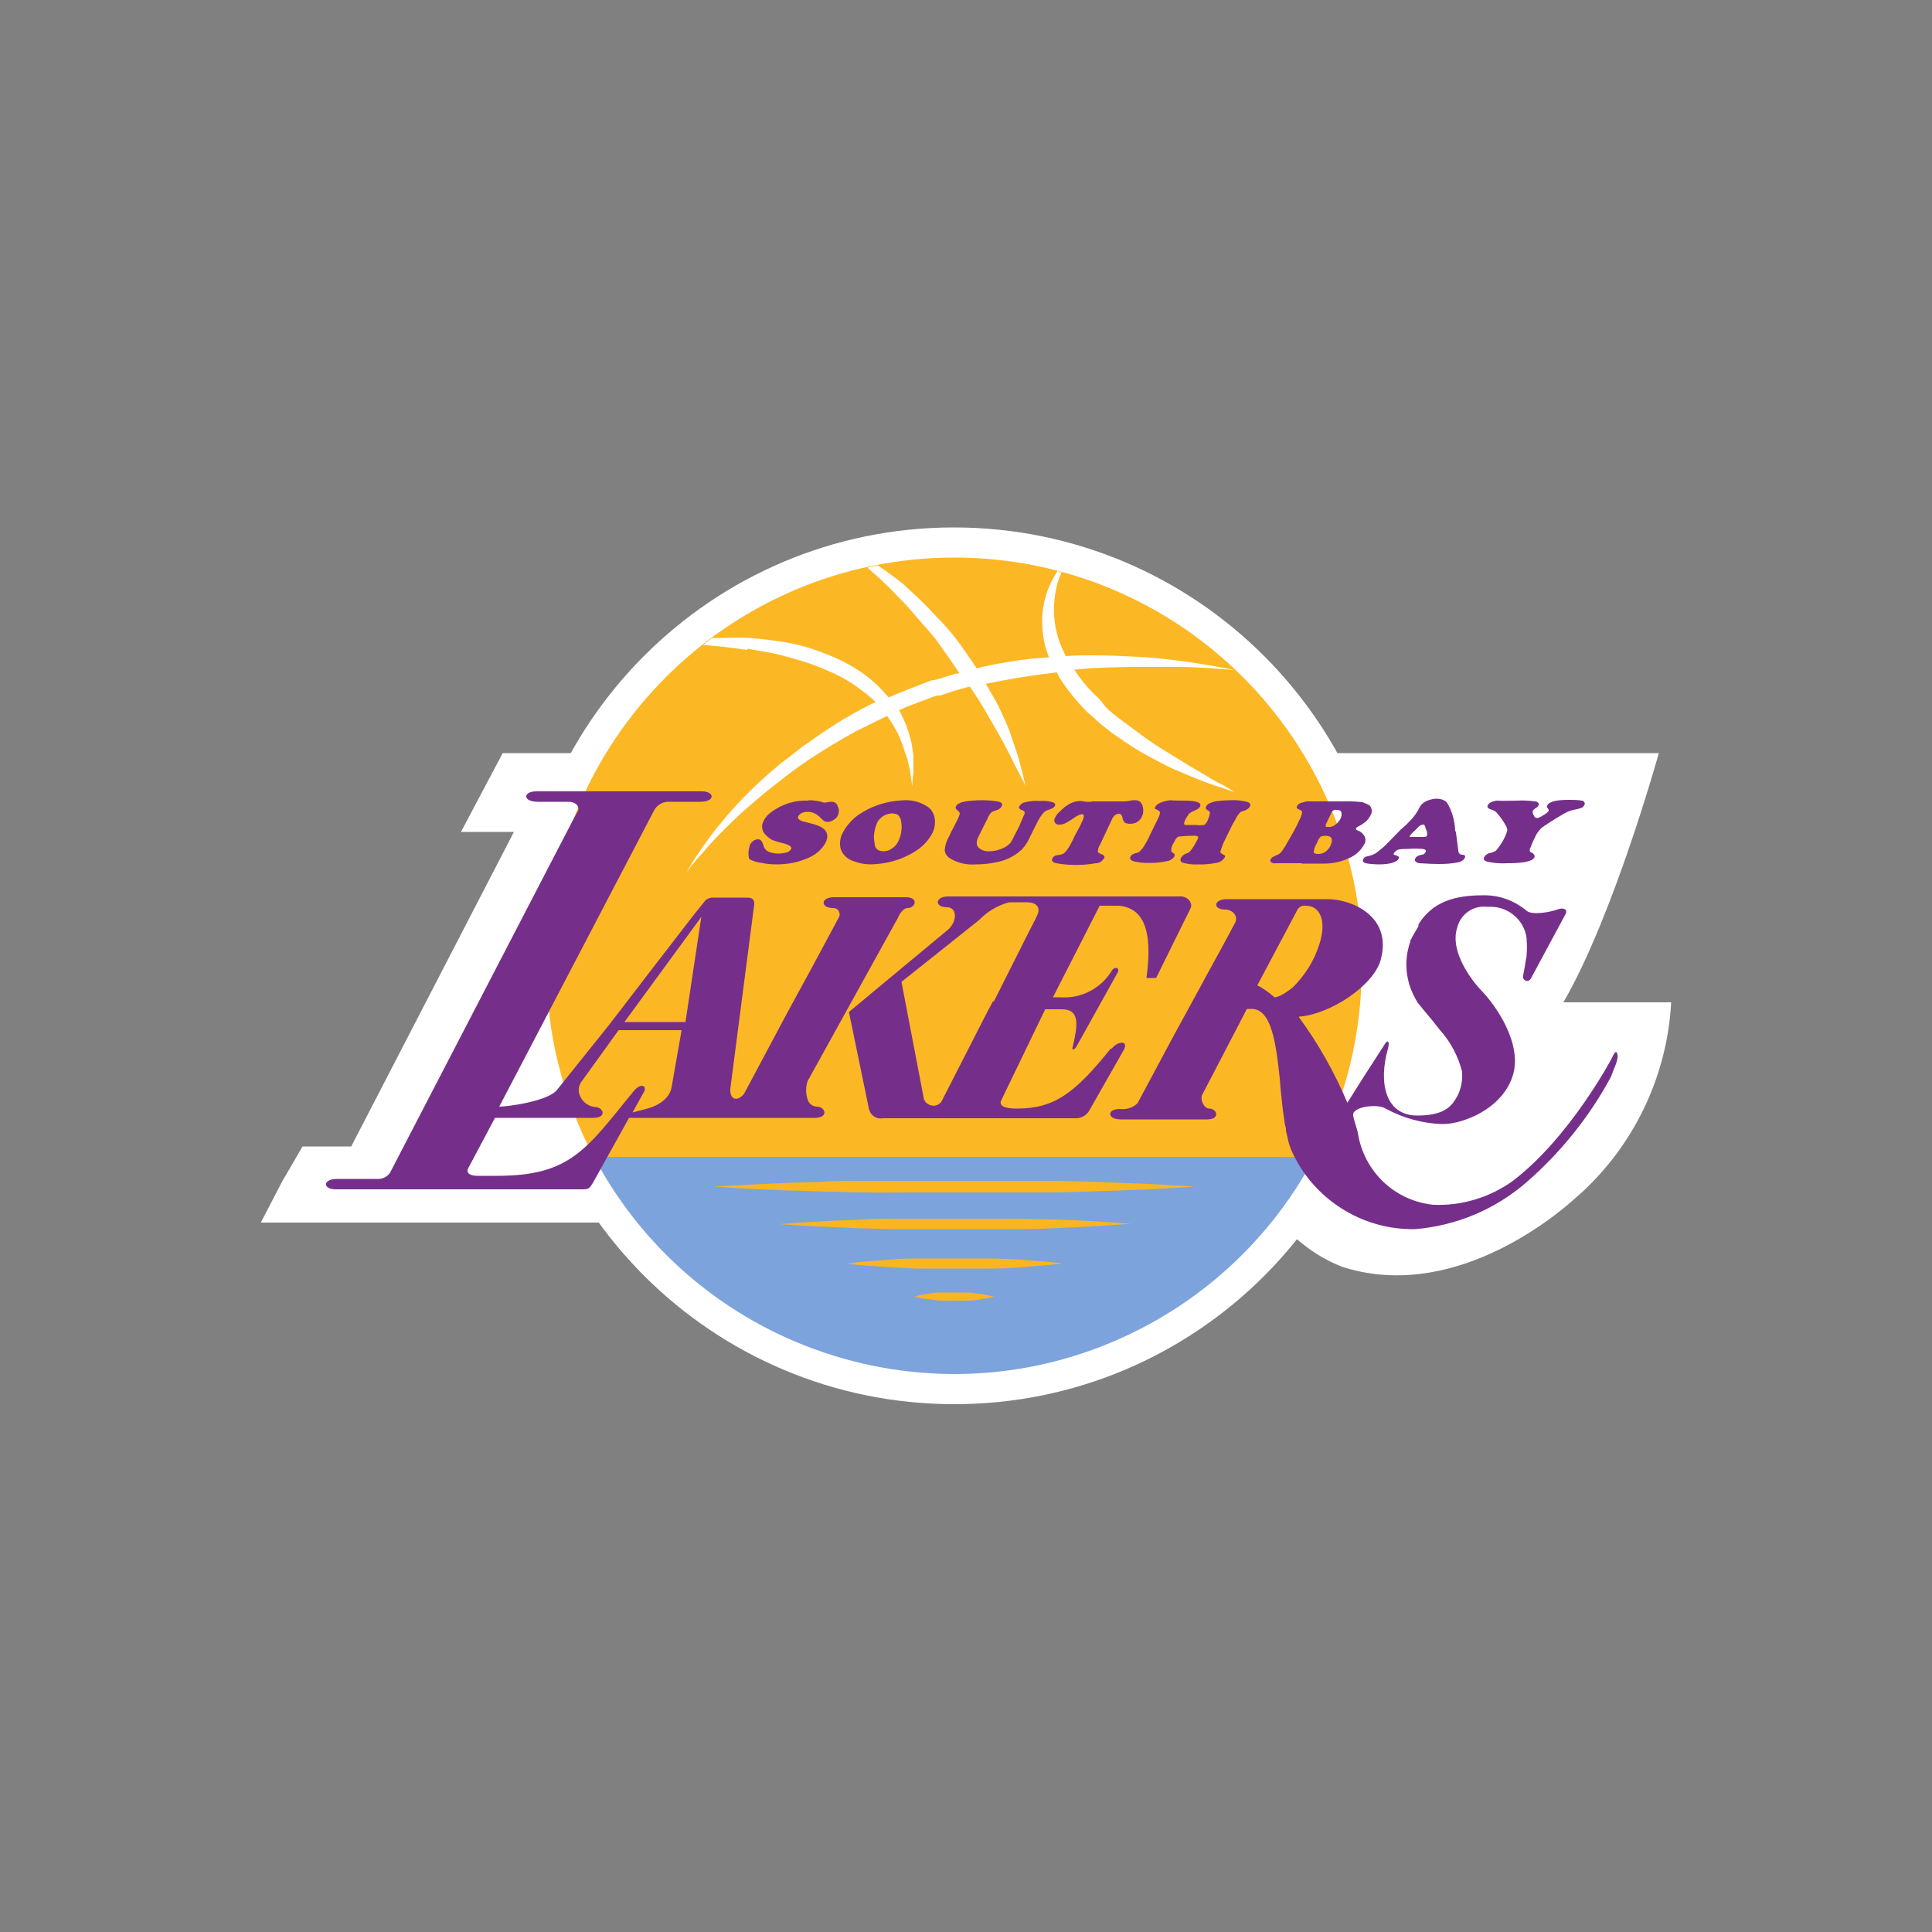
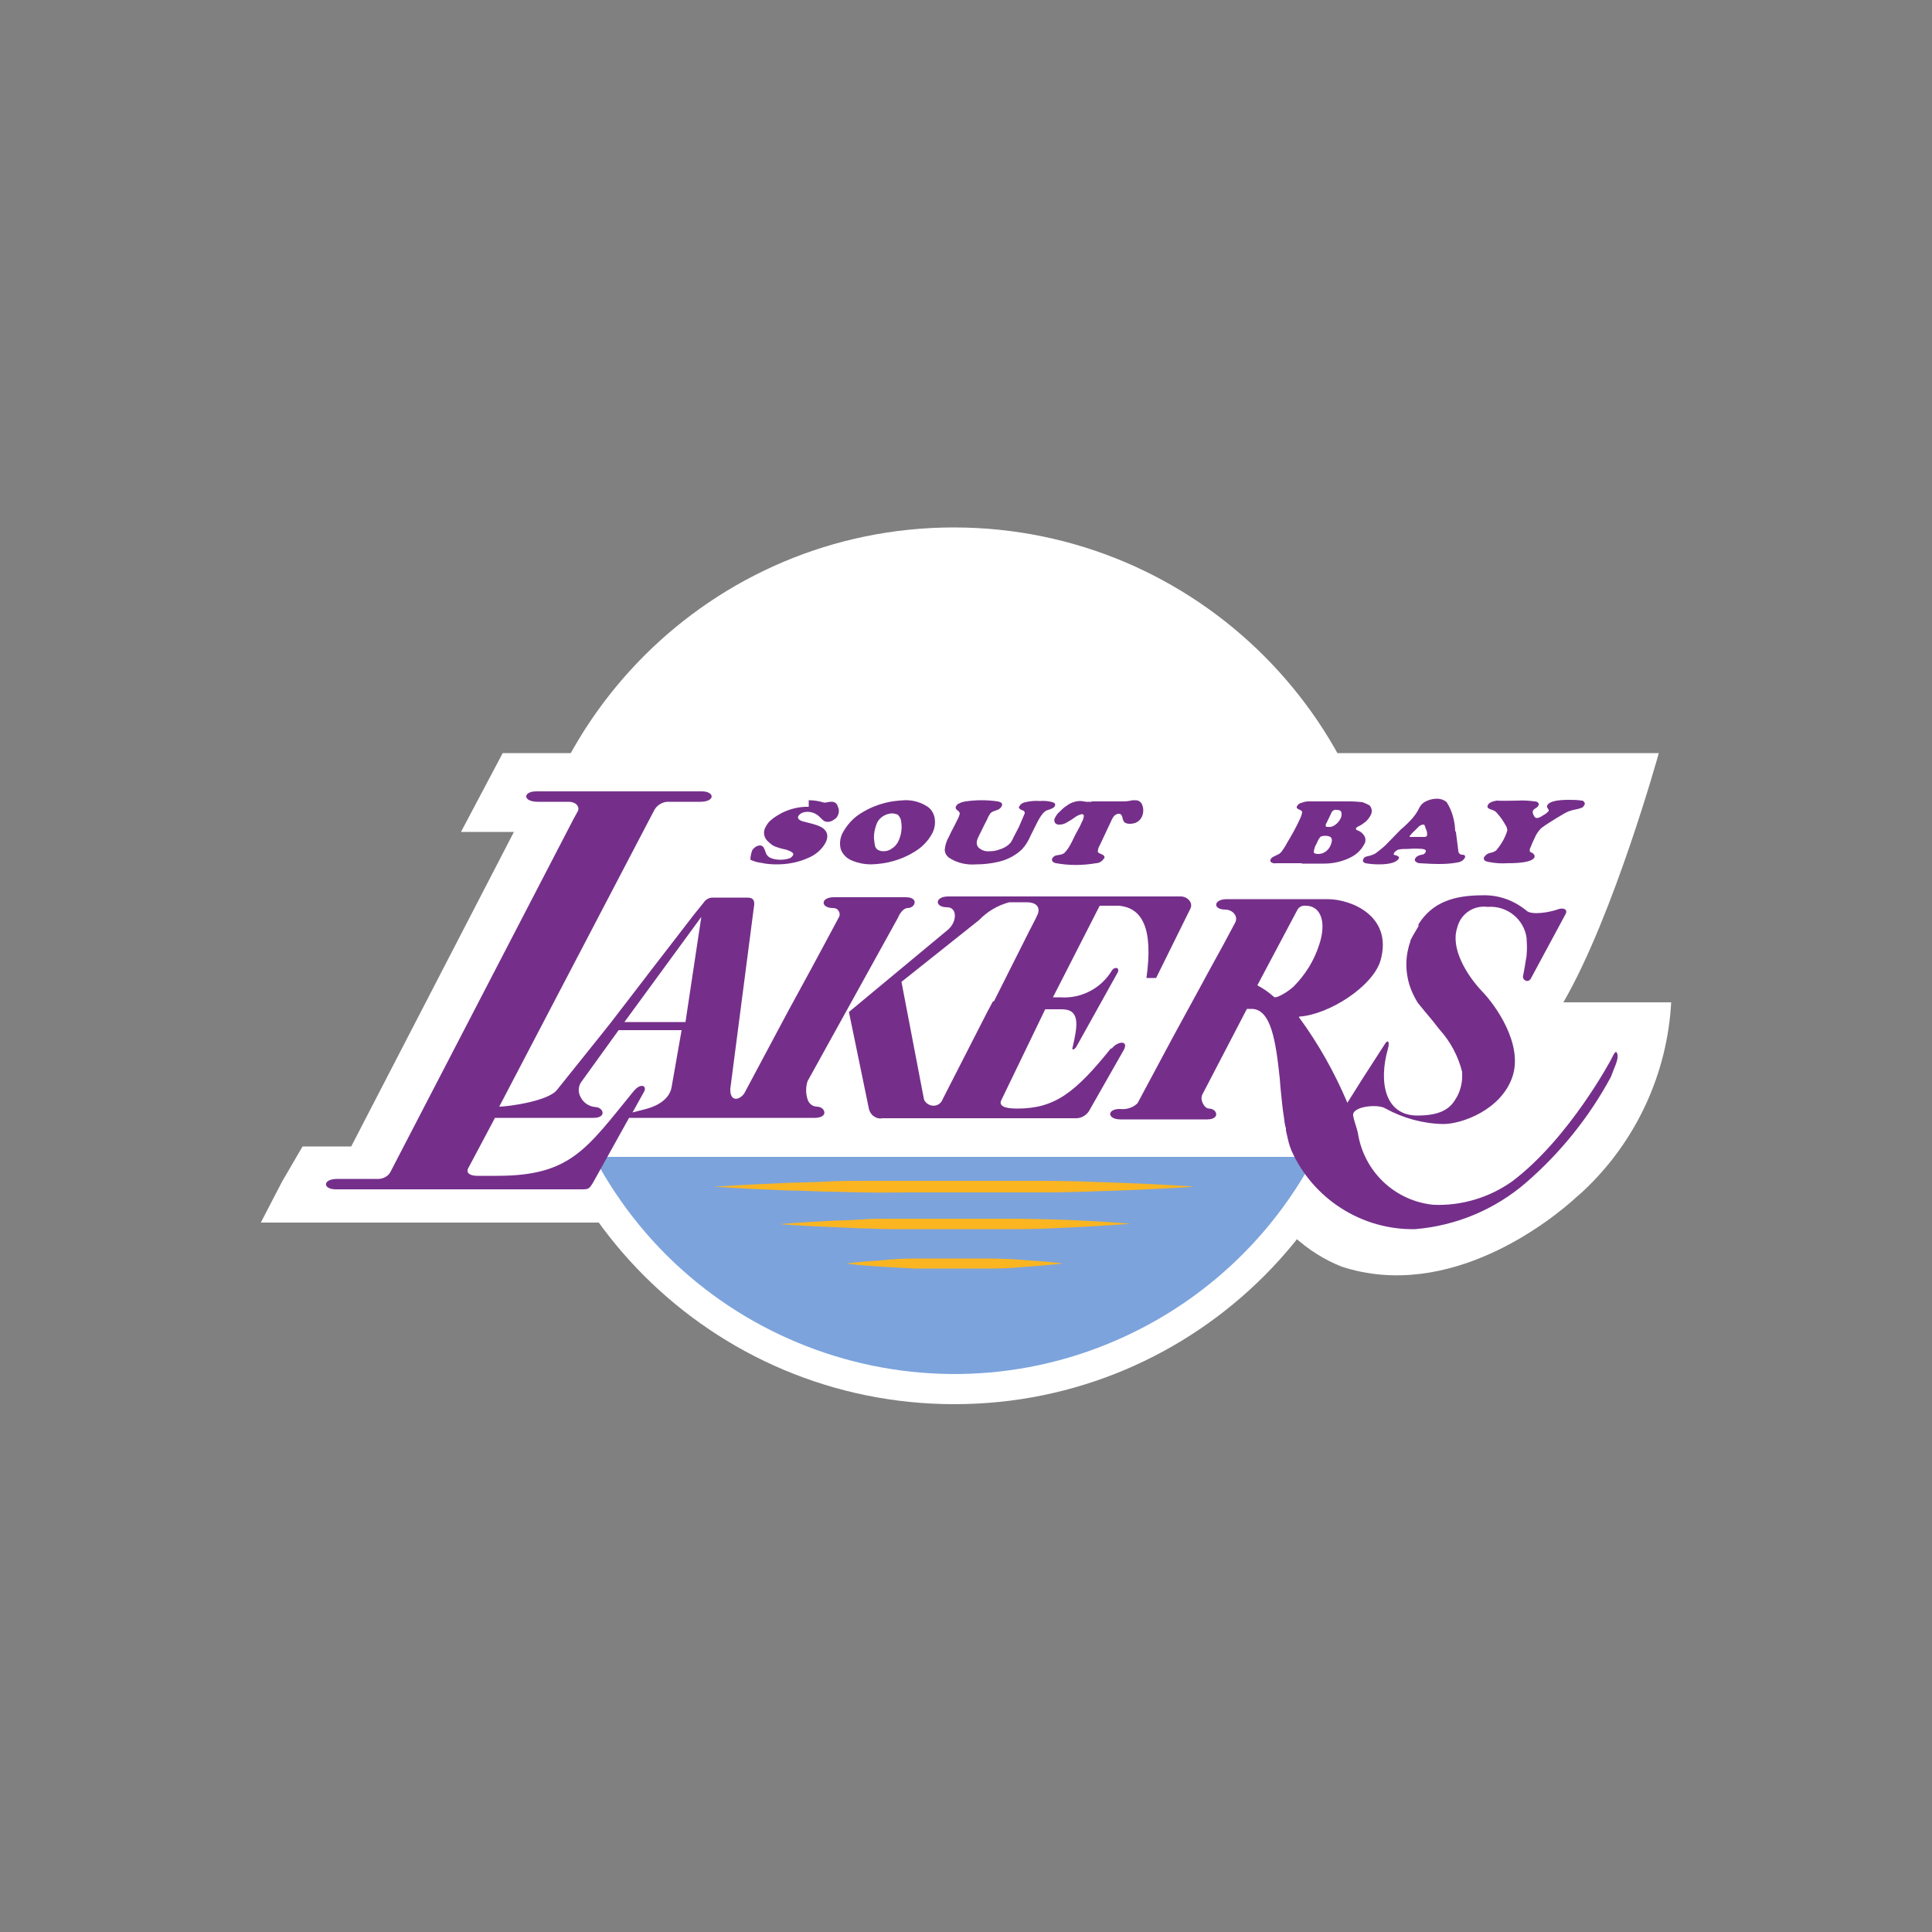
<svg xmlns="http://www.w3.org/2000/svg" version="1.1" id="Layer_1" x="0px" y="0px" viewBox="0 0 500 500" style="enable-background:new 0 0 500 500;" xml:space="preserve">
  <rect x="0" y="0" width="500" height="500" fill="#808080" stroke="none" />
  <style type="text/css">
	.st0{fill:#FFFFFF;}
	.st1{fill:#FCB724;}
	.st2{fill:#7CA3DC;}
	.st3{fill:#FFE3A8;}
	.st4{fill:#752F8A;}
	.st5{fill:#FAB521;}
</style>
  <g id="XMLID_1_">
    <path id="XMLID_3_" class="st0" d="M432.5,259.4h-27.9c13.1-22.6,24.7-64.5,24.7-64.5H130.1l-10.8,20.4H133l-41.9,81l-0.2,0.4H78.3   l-5.3,9.1l-5.5,10.6h96.1l6.7-12.2h153.1c6.5,13.3,15.3,20.2,23.8,23.6c27.9,9.1,54.2-11.9,60.9-18.1c1.2-1,1.8-1.6,1.8-1.6   C423.4,295.4,431.5,277.9,432.5,259.4L432.5,259.4z" />
    <path id="XMLID_4_" class="st0" d="M360.4,249.9c0,62.7-50.7,113.5-113.4,113.5c-62.7,0-113.5-50.7-113.5-113.4   c0-62.7,50.7-113.5,113.4-113.5h0.1C309.6,136.6,360.3,187.3,360.4,249.9z" />
-     <path id="XMLID_5_" class="st1" d="M352.6,249.9c0-58.3-47.3-105.6-105.6-105.6c-58.3,0-105.6,47.3-105.6,105.6   c0,17.3,4.2,34.3,12.3,49.5h186.6c8.1-15.2,12.2-32.2,12.1-49.5H352.6z" />
    <path id="XMLID_6_" class="st2" d="M153.7,299.4c27.3,51.5,91.1,71.2,142.6,43.9c18.7-9.9,34-25.2,43.9-43.9H153.7z" />
    <path id="XMLID_7_" class="st3" d="M257.3,188l-0.7-1.2L257.3,188z" />
    <path id="XMLID_8_" class="st0" d="M255,186.4l-0.7-1.3L255,186.4z" />
-     <path id="XMLID_9_" class="st4" d="M209.3,207.1c1.3,0,2.7,0.2,3.9,0.6h0.5l1.1-0.2h0.5c0.7,0,1.4,0.5,1.5,1.2   c0.4,0.7,0.4,1.6,0,2.4c-0.2,0.5-0.6,0.8-1.1,1.1c-0.4,0.3-0.9,0.5-1.5,0.5c-0.3,0-0.6-0.1-0.9-0.2c-0.4-0.3-0.8-0.7-1.2-1.1   c-0.8-0.8-1.9-1.3-3.1-1.3c-0.5,0-1.1,0.1-1.5,0.3c-0.4,0.2-0.7,0.5-0.9,0.8c-0.3,0.6,0.2,1.2,1.7,1.5c1.2,0.3,2.4,0.6,3.5,1   c2.2,0.9,2.8,2.4,1.9,4.3c-1,1.9-2.7,3.3-4.7,4.1c-2.5,1.1-5.2,1.6-8,1.6c-1.3,0-2.7-0.1-4-0.4c-1-0.1-1.9-0.4-2.8-0.8   c-0.4-0.2-0.5-0.8-0.5-1.6c0-0.9,0.2-1.7,0.5-2.5c0.2-0.3,0.5-0.6,0.8-0.8c0.3-0.2,0.7-0.4,1.2-0.4c0.4,0,0.7,0.2,0.9,0.5   c0.3,0.5,0.5,1.1,0.7,1.7c0.3,0.5,0.7,0.9,1.3,1.1c0.8,0.3,1.6,0.4,2.4,0.4c0.7,0,1.4-0.1,2.1-0.3c0.5-0.1,0.8-0.4,1.1-0.8   c0.2-0.3,0.1-0.6-0.2-0.8l0,0c-0.4-0.3-0.9-0.5-1.5-0.7c-1-0.2-2.1-0.5-3.1-0.9c-0.6-0.3-1.1-0.7-1.6-1.2c-1.1-0.9-1.4-2.5-0.7-3.7   c0.4-0.8,0.9-1.5,1.6-2c0.8-0.7,1.7-1.2,2.6-1.7c2.2-1.1,4.7-1.7,7.1-1.6H209.3z" />
+     <path id="XMLID_9_" class="st4" d="M209.3,207.1c1.3,0,2.7,0.2,3.9,0.6h0.5l1.1-0.2h0.5c0.7,0,1.4,0.5,1.5,1.2   c0.4,0.7,0.4,1.6,0,2.4c-0.2,0.5-0.6,0.8-1.1,1.1c-0.4,0.3-0.9,0.5-1.5,0.5c-0.3,0-0.6-0.1-0.9-0.2c-0.4-0.3-0.8-0.7-1.2-1.1   c-0.8-0.8-1.9-1.3-3.1-1.3c-0.5,0-1.1,0.1-1.5,0.3c-0.4,0.2-0.7,0.5-0.9,0.8c-0.3,0.6,0.2,1.2,1.7,1.5c1.2,0.3,2.4,0.6,3.5,1   c2.2,0.9,2.8,2.4,1.9,4.3c-1,1.9-2.7,3.3-4.7,4.1c-2.5,1.1-5.2,1.6-8,1.6c-1.3,0-2.7-0.1-4-0.4c-1-0.1-1.9-0.4-2.8-0.8   c0-0.9,0.2-1.7,0.5-2.5c0.2-0.3,0.5-0.6,0.8-0.8c0.3-0.2,0.7-0.4,1.2-0.4c0.4,0,0.7,0.2,0.9,0.5   c0.3,0.5,0.5,1.1,0.7,1.7c0.3,0.5,0.7,0.9,1.3,1.1c0.8,0.3,1.6,0.4,2.4,0.4c0.7,0,1.4-0.1,2.1-0.3c0.5-0.1,0.8-0.4,1.1-0.8   c0.2-0.3,0.1-0.6-0.2-0.8l0,0c-0.4-0.3-0.9-0.5-1.5-0.7c-1-0.2-2.1-0.5-3.1-0.9c-0.6-0.3-1.1-0.7-1.6-1.2c-1.1-0.9-1.4-2.5-0.7-3.7   c0.4-0.8,0.9-1.5,1.6-2c0.8-0.7,1.7-1.2,2.6-1.7c2.2-1.1,4.7-1.7,7.1-1.6H209.3z" />
    <path id="XMLID_12_" class="st4" d="M230.8,210.5c-1.6,0.1-3.1,1-3.8,2.4c-0.4,1-0.7,2-0.8,3.1c-0.1,1,0.1,2.1,0.3,3.1   c0.2,0.4,0.4,0.7,0.8,0.9c0.4,0.2,0.9,0.3,1.3,0.3c0.8,0,1.6-0.2,2.2-0.7c0.7-0.4,1.2-1,1.6-1.7c0.5-1,0.8-2,0.9-3.1   c0.1-0.9,0-1.9-0.2-2.8c-0.2-0.5-0.5-0.9-0.8-1.2C231.9,210.7,231.4,210.5,230.8,210.5L230.8,210.5z M234,207.1   c2.2-0.1,4.3,0.5,6.1,1.7c1,0.7,1.6,1.8,1.8,3c0.2,1.3,0,2.6-0.6,3.8c-1.1,2.1-2.8,3.8-4.9,5c-3.3,2-7.1,3-11,3.1   c-1.6,0-3.2-0.3-4.7-0.9c-1.4-0.5-2.6-1.6-3.1-3c-0.4-1.4-0.2-3,0.5-4.3c1.1-2,2.6-3.7,4.5-4.9c2-1.3,4.1-2.2,6.4-2.8   C230.5,207.4,232.2,207.2,234,207.1L234,207.1z" />
    <path id="XMLID_13_" class="st4" d="M268.2,213.3l-1.4,2.8c-0.6,1.4-1.3,2.6-2.3,3.7c-1.8,1.7-4,2.8-6.4,3.3   c-1.8,0.4-3.6,0.6-5.5,0.6c-2.5,0.2-5.1-0.4-7.1-1.8c-0.6-0.5-1-1.2-1-2c0.1-1.2,0.5-2.4,1.1-3.4c0.2-0.5,0.7-1.5,1.4-2.8l0.9-1.8   c0.2-0.4,0.4-0.9,0.5-1.4c-0.1-0.3-0.3-0.6-0.5-0.7c-0.5-0.3-0.7-0.7-0.5-1.1c0.2-0.4,0.5-0.7,0.9-0.8c0.5-0.3,1-0.4,1.6-0.5   c2.8-0.4,5.5-0.4,8.3,0c1,0.2,1.4,0.6,1,1.3c-0.2,0.4-0.5,0.6-0.8,0.8l-1.1,0.4c-0.4,0.1-0.7,0.3-1,0.6c-0.3,0.5-0.6,0.9-0.8,1.5   c-0.3,0.6-1.1,2.1-2.2,4.4c-0.7,1.3-0.7,2.3,0,3c0.8,0.7,1.8,1,2.8,0.9c0.8,0,1.6-0.1,2.4-0.4c0.7-0.2,1.4-0.5,2-0.9   c0.4-0.3,0.8-0.6,1.1-1c0.3-0.5,0.6-1,0.8-1.5l1.3-2.5c0.5-1.2,1-2.3,1.5-3.5c0-0.3,0-0.6-0.6-0.8c-0.3-0.1-0.6-0.2-0.8-0.5   c-0.1-0.1-0.2-0.4,0-0.5l0,0c0.3-0.6,0.9-1,1.6-1.1c1.2-0.3,2.5-0.4,3.7-0.3c1.1-0.1,2.2,0,3.3,0.3c0.6,0.2,0.8,0.5,0.6,1   c-0.1,0.2-0.3,0.4-0.5,0.5c-0.4,0.2-0.8,0.4-1.2,0.5c-0.5,0.1-0.9,0.4-1.3,0.8C269.2,211.3,268.7,212.3,268.2,213.3L268.2,213.3z" />
    <path id="XMLID_14_" class="st4" d="M282.5,207.4h8.1c0.9,0,1.7-0.1,2.5-0.3h0.8c0.9,0,1.6,0.6,1.8,1.5c0.3,0.9,0.2,2-0.2,2.8   c-0.3,0.7-0.9,1.2-1.5,1.5c-0.5,0.2-1.1,0.3-1.6,0.3c-0.5,0-0.9-0.1-1.3-0.3c-0.3-0.3-0.5-0.7-0.6-1.2c0-0.3-0.2-0.7-0.4-0.9   c-0.2-0.2-0.4-0.2-0.6-0.2c-0.4,0-0.7,0.2-1,0.4c-0.3,0.3-0.6,0.7-0.8,1.2l-3.1,6.6c-0.3,0.4-0.4,0.9-0.5,1.5   c0,0.3,0.3,0.5,0.8,0.7c0.3,0.1,0.6,0.2,0.8,0.5c0.2,0.2,0.2,0.5,0,0.7c-0.5,0.7-1.2,1.2-2.1,1.2c-3.4,0.6-6.9,0.6-10.3,0   c-0.9-0.2-1.2-0.7-1-1.2c0.2-0.4,0.5-0.6,0.9-0.8l1.2-0.2c0.4-0.1,0.8-0.2,1.1-0.5c0.4-0.4,0.8-0.9,1.1-1.4c0.6-1,1.1-2,1.6-3.1   c0.8-1.5,1.4-2.5,1.8-3.5c0.3-0.5,0.4-0.9,0.5-1.5c0-0.3-0.2-0.5-0.5-0.5c-0.5,0.1-1,0.3-1.5,0.6c-0.8,0.6-1.6,1.1-2.5,1.6   c-0.5,0.3-1.1,0.5-1.8,0.5c-0.4,0.1-0.9-0.1-1.2-0.5c-0.2-0.4-0.2-0.9,0-1.2c0.3-0.6,0.7-1.2,1.2-1.6c0.6-0.6,1.2-1.2,1.9-1.6   c0.9-0.7,2-1.1,3.1-1.2h0.6l1.3,0.2H282.5L282.5,207.4z" />
-     <path id="XMLID_15_" class="st4" d="M306.5,207.2c3.2,0,4.5,0.5,4.1,1.5c-0.1,0.2-0.3,0.4-0.5,0.6c-0.4,0.2-0.8,0.4-1.2,0.6   c-0.4,0.1-0.8,0.4-1.2,0.7c-0.4,0.6-0.8,1.2-1.1,1.9c-0.2,0.5-0.2,0.8,0,1h2.9c0.7,0.1,1.4,0.1,2.1,0c0.3-0.1,0.5-0.4,0.7-0.7   c0.4-0.7,0.6-1.4,0.8-2.2c0.1-0.3-0.1-0.6-0.3-0.8c-0.3-0.1-0.5-0.2-0.7-0.5c-0.1-0.2-0.1-0.4,0-0.5c0.2-0.4,0.5-0.7,0.9-0.9   c0.5-0.2,1-0.4,1.5-0.5c1.4-0.2,2.8-0.3,4.1-0.3c1.4-0.1,2.7,0.1,4.1,0.4c0.8,0.2,1,0.7,0.8,1.2c-0.3,0.5-0.8,0.9-1.5,1.1   c-0.3,0.1-0.7,0.2-1,0.4c-0.2,0.2-0.4,0.4-0.6,0.7c-0.2,0.2-0.6,1.1-1.5,2.6l-1.8,3.7c-0.5,0.9-0.9,2-1.2,3c-0.1,0.1-0.1,0.3,0,0.5   c0.2,0.2,0.5,0.4,0.8,0.5c0.2,0.1,0.3,0.2,0.3,0.3c0.1,0.2,0,0.3-0.1,0.5c-0.5,0.7-1.2,1.2-2.1,1.3c-1.6,0.3-3.2,0.5-4.8,0.4   c-1.3,0.1-2.6-0.1-3.8-0.4c-0.7-0.2-0.8-0.7-0.6-1.2c0.3-0.6,0.8-1,1.4-1.2c0.3-0.1,0.6-0.2,0.8-0.4c0.2-0.2,0.4-0.4,0.6-0.7   c0.6-0.8,1-1.6,1.5-2.5c0.2-0.5,0.2-0.8,0.2-0.8c-0.5-0.2-1-0.3-1.5-0.2c-1.2,0-2.4,0.1-3.6,0.2c-0.3,0.2-0.5,0.3-0.6,0.5   c-0.3,0.4-0.5,0.9-0.8,1.4c-0.4,0.6-0.5,1.2-0.5,1.9c0.2,0.2,0.4,0.4,0.6,0.5c0.3,0.2,0.4,0.5,0.2,0.9c-0.5,0.7-1.2,1.1-2.1,1.2   c-1.5,0.3-3,0.5-4.5,0.4c-1.3,0.1-2.6-0.1-3.9-0.4c-0.3-0.1-0.6-0.2-0.8-0.5c-0.2-0.2-0.2-0.5,0-0.7c0.1-0.3,0.3-0.5,0.5-0.6   c0.4-0.2,0.8-0.3,1.2-0.4c0.3-0.1,0.6-0.2,0.8-0.5c0.2-0.3,0.5-0.5,0.7-0.8c0.7-1.1,1.4-2.3,1.9-3.5l0.5-1l1.6-3.3   c0.2-0.4,0.4-0.9,0.4-1.4c0-0.2-0.4-0.5-0.9-0.7c-0.5-0.2-0.5-0.4-0.3-0.7c0.4-0.8,1.7-1.4,3.8-1.7   C304,207.2,305.3,207.2,306.5,207.2z" />
    <path id="XMLID_19_" class="st4" d="M344.5,210.5l-1.2,2.5c-0.2,0.2-0.2,0.5-0.2,0.8c0,0.2,0.2,0.2,0.5,0.2   c0.7,0.1,1.4-0.1,1.9-0.5c0.6-0.4,1.1-1,1.4-1.6c0.3-0.5,0.4-1.2,0.2-1.8c-0.2-0.4-0.6-0.5-1.2-0.5c-0.3-0.1-0.6,0-0.9,0.2   C344.8,209.9,344.6,210.2,344.5,210.5z M341.2,217.3l-0.5,1.1c-0.4,0.6-0.6,1.3-0.7,2.1c0,0.3,0.4,0.5,1,0.5   c1.4,0.1,2.7-0.8,3.3-2.1c0.8-1.8,0.4-2.6-1.4-2.6c-0.4,0-0.7,0.1-1.1,0.2C341.6,216.7,341.4,217,341.2,217.3z M336.9,223.4h-6.6   c-0.5,0.1-1,0-1.4-0.3c-0.2-0.3-0.2-0.6,0-0.8c0.1-0.2,0.3-0.4,0.5-0.5c0.4-0.2,0.8-0.4,1.2-0.6c0.4-0.1,0.7-0.4,1-0.7   c0.5-0.7,1-1.4,1.4-2.2c1.2-2,2.4-4.1,3.4-6.3c0.3-0.6,0.5-1.2,0.6-1.8c0-0.3-0.3-0.5-0.8-0.7s-0.8-0.5-0.5-0.9   c0.2-0.4,0.6-0.7,1-0.8c0.6-0.2,1.2-0.4,1.8-0.4h10.9c1.1,0,2.2,0.1,3.2,0.2c0.6,0.2,1.2,0.5,1.8,0.8c0.7,0.7,0.8,1.8,0.3,2.6   c-0.3,0.6-0.7,1.1-1.2,1.6c-0.6,0.5-1.2,0.9-1.8,1.2c-0.3,0.1-0.6,0.3-0.8,0.6c0,0.2,0,0.3,0.4,0.5c0.7,0.2,1.3,0.7,1.7,1.3   c0.5,0.7,0.5,1.7,0,2.4c-0.7,1.3-1.8,2.4-3.1,3.1c-2.2,1.2-4.7,1.8-7.2,1.8H336.9L336.9,223.4z" />
    <path id="XMLID_22_" class="st4" d="M365.2,216.6h3.1c0.5,0,0.8,0,1-0.3c0.1-0.6,0-1.3-0.3-1.8c-0.1-0.3-0.2-0.6-0.3-0.9   c-0.1-0.2-0.3-0.2-0.5-0.2c-0.5,0.1-1,0.4-1.3,0.8l-0.8,0.8c-0.5,0.4-0.9,0.9-1.3,1.4C364.7,216.5,364.8,216.6,365.2,216.6z    M376.8,215.4l0.6,4.7c0,0.3,0.1,0.6,0.3,0.8c0.2,0.2,0.4,0.3,0.7,0.3c0.7,0,0.9,0.3,0.7,0.8c-0.4,0.7-1.1,1.1-1.9,1.2   c-1.5,0.3-3.1,0.4-4.7,0.4c-1.7,0-3.4-0.1-5.1-0.2c-0.4,0-0.8-0.2-1.1-0.5c-0.2-0.2-0.2-0.5,0-0.8c0.1-0.2,0.3-0.4,0.5-0.5   c0.3-0.2,0.7-0.3,1.1-0.4c0.4,0,0.8-0.2,1-0.6c0.3-0.5,0-0.8-0.8-0.9c-1.2-0.1-2.5-0.1-3.7,0c-0.9,0-1.8,0-2.6,0.2   c-0.2,0.1-0.4,0.2-0.6,0.4c-0.2,0.1-0.4,0.4-0.5,0.6v0.3l0.7,0.2c0.6,0.2,0.8,0.5,0.6,0.8c-0.5,0.9-2.2,1.5-5.1,1.5   c-1.2,0-2.4-0.1-3.5-0.3c-0.6-0.2-0.8-0.5-0.6-1c0.1-0.3,0.3-0.5,0.5-0.6c0.3-0.1,0.7-0.3,1.1-0.3c0.6-0.2,1.3-0.4,1.8-0.8   c0.9-0.7,1.8-1.4,2.5-2.1l3.8-3.9c1.1-0.9,2.1-1.9,3.1-3c0.5-0.6,1-1.3,1.4-2c0.2-0.5,0.5-1,0.8-1.4c0.3-0.3,0.6-0.6,1-0.8   c0.9-0.5,2-0.8,3.1-0.8c0.9,0,1.8,0.3,2.5,0.9c1.4,2.2,2.1,4.8,2.2,7.4L376.8,215.4z" />
    <path id="XMLID_23_" class="st4" d="M392.7,207.2c1.5-0.1,3,0,4.5,0.2c0.3,0,0.7,0.1,0.9,0.4c0.2,0.2,0.2,0.5,0,0.7l0,0   c-0.1,0.3-0.4,0.5-0.6,0.6c-0.3,0.2-0.6,0.4-0.8,0.7c-0.1,0.5,0,0.9,0.3,1.3c0.1,0.4,0.4,0.6,0.8,0.6c0.2,0,0.5-0.1,0.7-0.2   c0.5-0.2,0.8-0.5,1.2-0.7c0.4-0.2,0.8-0.6,1.1-0.9v-0.3c-0.1-0.2-0.2-0.3-0.3-0.5c-0.2-0.2-0.2-0.5,0-0.8c0.5-0.8,2.2-1.3,5.4-1.3   c1.2,0,2.3,0,3.5,0.2c0.3,0,0.5,0.2,0.6,0.4c0.2,0.2,0.2,0.5,0,0.8c-0.2,0.3-0.4,0.6-0.8,0.7c-0.5,0.2-1,0.3-1.5,0.4   c-0.6,0.1-1.3,0.3-1.8,0.5c-0.5,0.2-1.6,0.8-3.2,1.8c-1.3,0.8-2.6,1.6-3.8,2.5c-0.7,0.7-1.3,1.5-1.7,2.5c-0.4,0.8-0.8,1.7-1.1,2.5   c-0.2,0.3-0.2,0.6-0.2,0.9c0,0.2,0.2,0.4,0.6,0.5c0.4,0.2,0.8,0.7,0.6,1.2c-0.5,1-2.8,1.5-7,1.5c-1.6,0.1-3.1,0-4.7-0.3   c-1.2-0.2-1.6-0.6-1.3-1.3c0.4-0.6,1-1,1.7-1.1c0.5-0.1,1-0.3,1.4-0.6c1-1.2,1.8-2.4,2.4-3.8c0.2-0.5,0.4-1,0.5-1.5   c-0.1-0.5-0.2-0.9-0.5-1.3c-0.6-1.1-1.3-2.1-2.2-3.1c-0.3-0.4-0.7-0.6-1.2-0.8c-0.4-0.1-0.7-0.2-1.1-0.5c-0.2-0.2-0.2-0.5,0-0.8   c0.2-0.5,1-0.9,2.2-1.1C389,207.3,390.8,207.2,392.7,207.2L392.7,207.2z" />
    <path id="XMLID_27_" class="st4" d="M177.4,264.5h-15.8l19.9-27.2L177.4,264.5z M173.8,281.4c-0.5,2.8-3.2,4.7-6.6,5.6l-3.5,0.9   l3-5.4c0.8-1.5-0.9-2.4-2.8,0c-12.1,14.8-16.2,21.8-35.2,21.8h-5.2c-1.6,0-3.2-0.6-2.2-2.2l6.8-12.8h25.5c3.5,0,2.6-2.7,0.5-2.8   c-1.6-0.1-3.1-1.1-3.8-2.5c-0.7-1.2-0.7-2.6,0-3.8l9.8-13.6h16.3L173.8,281.4z M211.5,286.4c-1.2,0-2.2-0.8-2.5-1.9   c-0.5-1.5-0.5-3.2,0-4.7l23.4-42.3c0.3-0.8,1.3-2.5,2.5-2.5c2,0,3-2.8-0.5-2.8h-18.6c-3.5,0-3.5,2.8-0.2,2.8c0.6,0,1.1,0.2,1.4,0.7   c0.3,0.4,0.4,1,0.2,1.5l-3.8,7.1l-3.5,6.5l-6.1,11.2l-11.2,21c-1.3,1.8-3.7,2.2-3.6-1.2l6.1-47c0.3-1.5,0-2.5-1.6-2.5h-9.1   c-0.9,0-1.8,0.5-2.3,1.3l-2.5,3.1l-2.7,3.5l-8.8,11.4l-1.6,2.1l-8.3,10.8l-1.9,2.4L144.2,282c-2.2,3-12.9,4.4-15,4.4l40.1-76.7   c0.7-1.3,2-2.1,3.4-2.2h8.5c4,0,3.8-2.7,0.4-2.7h-42.8c-3.5,0-3.6,2.7,0.4,2.7h7.9c2.2,0,3,1.5,2.4,2.5l-1.2,2.2l-47.1,90.8   c-0.5,1.2-1.7,2-3.1,2.1H87.3c-3.9,0-3.8,2.7-0.4,2.7h63.7c1.8,0,1.9-0.2,2.8-1.6l9.4-16.9H211   C214.5,289.2,213.6,286.5,211.5,286.4z" />
    <path id="XMLID_30_" class="st4" d="M257,259.1l-1.5,2.8L244,284.4c-0.5,1.4-1.9,2.1-3.3,1.6c-0.8-0.3-1.4-0.9-1.6-1.6l-5.8-30.3   l20.1-16c2.1-2.2,4.8-3.8,7.8-4.6h4.4c2.6,0,3.6,1.2,3,3l-0.7,1.5l-1.5,2.9l-9.2,18.3L257,259.1z M287.6,271.2   c-9.4,11.7-14.7,15.7-24.4,15.7c-3.2,0-4.9-0.7-4-2.3l11.3-23.4h4.3c4.8,0,4.1,4.2,2.8,9.8c-0.3,0.8,0.3,0.8,0.9,0l10.8-19.4   c0.5-1.2-0.8-1.5-1.5-0.5c-2.8,4.7-8,7.4-13.4,7h-1.9l12.1-23.7h4.9c6.1,0.5,9,5.8,7.2,18.7h2.5l8.9-18c0.7-1.5-0.8-3.1-2.5-3.1   h-60.2c-3.5,0-3.6,2.8-0.3,2.8c2.8,0,2.6,4,0,6l-25.4,21.1l5.1,24.7c0.1,0.8,0.5,1.6,1.2,2.2c0.7,0.5,1.5,0.8,2.4,0.6h49.8   c1.4,0.1,2.8-0.6,3.6-1.8l9.1-16c1.2-2.4-1.7-2.2-3.2-0.2H287.6z" />
    <path id="XMLID_33_" class="st4" d="M334.7,255.4c-1.7,1.5-4.5,3.1-5,2.6c-1.3-1.2-2.8-2.2-4.3-3l10.4-19.6c0.4-0.7,1.2-1.1,2.1-1   c4.1,0,5.4,4.5,3.5,10.1C340.1,248.6,337.8,252.3,334.7,255.4L334.7,255.4z M418.6,272.9c-0.3-1.3-0.8-0.5-1.6,1.2   c0,0-10.8,20.4-25.6,31.6c-5.9,4.2-13.1,6.4-20.4,6.1c-10.1-1-18.1-8.7-19.6-18.7c-0.2-1-1-3.1-1.2-4.3c-0.5-2.5,6.5-3.2,8.4-1.9   c4.6,2.5,9.7,3.9,14.9,4c4.9,0,15-3.7,17.9-12.2c2.9-8.5-4.5-18.7-7.8-22.1c-4.2-4.4-8.2-11.3-6.5-16.4c0.8-3.6,4.2-6,7.9-5.5   c5-0.4,9.5,3.2,10.1,8.2v0.5c0.1,1.2,0.1,2.3,0,3.5c0,0.5-0.1,1-0.2,1.5c-0.2,1.3-0.4,2.5-0.7,4c-0.2,0.6,0.1,1.2,0.7,1.4   c0.4,0.2,0.9,0,1.2-0.4l9.1-16.9c0.6-1.3-0.8-1.6-1.9-1.2c-2.5,0.9-6.7,1.5-8.1,0.5c-3.2-2.7-7.2-4.2-11.4-4.1   c-7.6,0-13.1,1.8-16.7,7.5v0.5l-0.7,1.2c-0.5,0.8-1,1.7-1.4,2.5v0.3c-0.2,0.5-0.4,1.1-0.5,1.6c-0.8,3.1-0.7,6.3,0.2,9.4   c0.5,1.7,1.3,3.3,2.2,4.8c1.2,1.5,2.3,2.8,3.8,4.6l1.9,2.4c2.8,3.1,4.8,6.9,5.8,10.9v0.4c0.1,2-0.3,4-1.2,5.8   c-0.2,0.3-0.4,0.7-0.6,1c-1.5,2.5-4.1,4.1-9.8,4.1c-8.3,0-10.1-8.5-7.6-17.3c0.5-1.8,0-2.5-0.8-1.2l-5.8,9l-1.7,2.7l-2.2,3.5   c-3.3-7.8-7.5-15.3-12.5-22.1v-0.2c7.8-0.5,19.2-7.9,21.1-14.6c3.2-11.5-7.7-15.8-13.7-15.8h-26.1c-3.5,0-3.7,2.7-0.4,2.7   c1.8,0,3.4,1.6,2.6,3.3l-3.1,5.8l-4.5,8.2l-0.8,1.5l-7.8,14.3l-9.1,17c-1.2,1.2-2.9,1.7-4.6,1.5c-3.4,0-3.3,2.7,0.2,2.7h22.4   c3.5,0,2.6-2.8,0.5-2.8c-1.2,0-2.5-2.3-1.7-3.7l11.5-22.1h1.2c5.1,0,6.3,8.6,7.3,18l0.2,2.5c0.3,2.8,0.5,5.3,0.9,7.7   c0.1,0.9,0.2,1.8,0.5,2.7v0.6l0.6,2.6c0.2,0.9,0.5,1.7,0.8,2.5c5.6,12.6,18.3,20.7,32.1,20.4c10.6-0.9,20.6-5.1,28.6-12   c8.9-7.7,16.4-17,22-27.4C417.7,276.4,418.9,274.3,418.6,272.9L418.6,272.9z" />
    <path id="XMLID_34_" class="st5" d="M213.6,308.4c3.3,0,6.8,0.2,10.5,0.2c3.6,0.1,7.4,0,11.2,0h34.5c7.3,0,14.1-0.3,19.9-0.5   c11.7-0.4,19.4-1,19.4-1s-7.8-0.6-19.4-1c-5.8-0.2-12.6-0.5-19.9-0.5h-45.7c-3.7,0-7.2,0-10.5,0.2c-3.4,0.2-6.5,0.2-9.4,0.3   c-11.7,0.5-19.4,1-19.4,1s7.8,0.6,19.4,1C207.2,308.1,210.3,308.3,213.6,308.4z" />
    <path id="XMLID_35_" class="st5" d="M263.8,315.4h-33.3c-2.6,0-5.2,0-7.7,0.2c-2.4,0.2-4.8,0.2-6.8,0.3c-8.5,0.4-14.2,0.9-14.2,0.9   s5.7,0.5,14.2,0.8l6.8,0.3c2.5,0,5,0.2,7.7,0.2h33.3c5.4,0,10.3-0.3,14.6-0.5c8.5-0.4,14.2-0.9,14.2-0.9s-5.7-0.5-14.2-0.9   C274.1,315.6,269.2,315.5,263.8,315.4z" />
    <path id="XMLID_36_" class="st5" d="M257.3,325.7h-20.5c-3.3,0-6.4,0.2-9,0.5c-5.2,0.3-8.8,0.8-8.8,0.8s3.5,0.5,8.8,0.8   c2.6,0.2,5.7,0.3,9,0.5h20.5c3.3,0,6.4-0.3,9-0.5c5.2-0.4,8.8-0.8,8.8-0.8s-3.5-0.5-8.8-0.8C263.6,325.9,260.6,325.8,257.3,325.7z" />
-     <path id="XMLID_37_" class="st5" d="M250.8,334.5h-7.7c-1.1,0-2.2,0.2-3.3,0.4c-1.1,0.1-2.2,0.4-3.3,0.7c1.1,0.2,2.2,0.5,3.3,0.6   c0.9,0,2.1,0.3,3.3,0.4c1.2,0.1,2.5,0,3.8,0h3.8c1.1,0,2.3-0.2,3.4-0.4c1.1-0.2,2.2-0.4,3.2-0.6c-1.1-0.3-2.1-0.5-3.2-0.7   C253.2,334.9,252,334.6,250.8,334.5z" />
    <path id="XMLID_38_" class="st0" d="M193.4,167.9c2.2,0.3,4.5,0.8,6.8,1.2c2.3,0.5,4.7,1.2,7.1,1.9c2.4,0.7,4.7,1.6,7,2.6   c2.2,0.9,4.4,2.1,6.4,3.4c1.9,1.3,3.8,2.7,5.5,4.3l0.4,0.4l-0.5,0.2c-2.2,1.1-4.5,2.3-6.5,3.5c-2.2,1.2-4.1,2.5-6.1,3.8   c-1.9,1.2-3.8,2.7-5.8,4c-1.8,1.4-3.5,2.8-5.3,4.1c-3.2,2.6-6.2,5.3-9.1,8.2c-2.4,2.4-4.7,5-6.9,7.7c-2,2.3-3.6,4.7-4.9,6.5   c-1,1.4-1.9,2.8-2.8,4.3c-0.3,0.5-0.7,1.1-0.9,1.6l1.1-1.5c0.8-0.9,1.8-2.2,3.3-3.8c1.4-1.7,3.2-3.6,5.4-5.8   c2.2-2.2,4.6-4.5,7.5-6.9c2.8-2.5,6.1-5,9.3-7.5c3.6-2.7,7.3-5.1,11.1-7.4c2-1.2,4.1-2.4,6.1-3.5l6.5-3.2l1.5-0.7l0.8,1.2   c0.6,0.8,1,1.6,1.5,2.5c0.5,0.8,0.9,1.7,1.2,2.6l0.5,1.2l0.4,1.2c0.2,0.8,0.5,1.6,0.8,2.3c0.3,1.5,0.7,2.7,0.8,3.8   c0.3,2.2,0.5,3.5,0.5,3.5c0-1.2,0.1-2.3,0.3-3.5V196c0-0.8-0.2-1.5-0.3-2.5l-0.2-1.3l-0.4-1.4c-0.5-2.1-1.3-4.1-2.3-6l-0.5-1l2-0.9   l6.9-2.6l0.9-0.3h0.8l1.8-0.6c1.2-0.4,2.4-0.8,3.5-1.1l2.4-0.6l2.4,3.6c1.2,2,2.3,3.9,3.4,5.8c0.5,0.8,1,1.8,1.5,2.6l1.4,2.5   c0.8,1.7,1.7,3.1,2.3,4.5c0.6,1.4,1.3,2.5,1.8,3.5c1,2,1.6,3.1,1.6,3.1s-0.3-1.2-0.8-3.3c-0.3-1.1-0.6-2.4-1-3.8   c-0.5-1.6-1-3.2-1.6-4.8c-0.6-1.9-1.3-3.8-2.2-5.6c-0.9-2.1-1.9-4.2-3.1-6.1l-1.6-2.8h0.5c4.8-1,9.4-1.8,14.1-2.4l3.8-0.5   c0.6,1.3,1.4,2.5,2.2,3.6c1.6,2.2,3.4,4.4,5.4,6.4c1,1,2.1,1.8,3.1,2.8c1,0.9,2.2,1.8,3.2,2.6c1.1,0.8,2.2,1.5,3.3,2.3   c1.2,0.8,2.2,1.5,3.4,2.2c2.2,1.4,4.5,2.5,6.5,3.6c2.2,1.2,4.2,2,6.1,2.8c1.9,0.8,3.7,1.5,5.2,2.1c1.6,0.6,3.1,1.1,4.1,1.4   c2.3,0.8,3.6,1.2,3.6,1.2s-1.2-0.7-3.2-1.9c-1.1-0.5-2.4-1.2-3.8-2.1l-4.8-2.8c-1.7-1.1-3.6-2.2-5.5-3.4c-2-1.2-4-2.5-6.1-4   c-2.1-1.5-4.1-3.1-6.1-4.5c-1-0.8-2.1-1.6-3.1-2.5c-1-0.8-1.8-2.2-2.7-3.1c-1.9-1.7-3.6-3.6-5.1-5.7c-0.5-0.6-0.8-1.2-1.2-1.7   l5-0.4c4.2-0.2,8.3-0.3,12-0.3H305c3.1,0,5.7,0.2,7.9,0.3l6.6,0.5l-1.5-0.3c-1.2-0.2-2.8-0.6-5-0.9c-2.2-0.4-4.8-0.8-7.8-1.2   c-3.1-0.4-6.5-0.8-10.3-1c-3.8-0.2-7.8-0.4-12.2-0.4c-2.2,0-4.5,0-6.9,0.2l-0.5-1.1c-1-2-1.7-4.1-2.1-6.3c-0.4-2-0.5-4.1-0.4-6.1   c0.1-1.7,0.4-3.4,0.8-5.1c0.3-1.1,0.7-2.1,1.1-3.1l-1-0.3c-1.7,2.5-2.9,5.3-3.5,8.3c-0.5,2.2-0.6,4.5-0.4,6.8   c0.2,2.5,0.7,4.9,1.7,7.2l-2.5,0.2c-4.9,0.4-9.7,1.2-14.4,2.2l-1.8,0.5c-1.3-2-2.7-3.9-4-5.8c-1.5-2.1-3.1-4.1-4.8-5.9   c-1.8-1.8-3.4-3.7-5.1-5.3c-0.8-0.8-1.7-1.7-2.5-2.4l-2.6-2.4c-1.7-1.4-3.4-2.6-4.9-3.7l-1.8-1.2l-2.6,0.6l2.8,2.5   c0.7,0.5,1.3,1.3,2.1,2c0.7,0.7,1.5,1.4,2.2,2.2c1.5,1.5,3.1,3.1,4.5,4.8c1.5,1.8,3.1,3.5,4.7,5.4c0.8,0.9,1.5,1.8,2.2,2.8l2.2,3.1   l3.1,4.5l-1.1,0.2c-1.2,0.4-2.5,0.7-3.6,1.1l-1.8,0.5h-0.5l-0.5,0.2l-0.9,0.3l-7.1,2.8l-2.8,1.2l-1.1-1.2c-1.7-2-3.7-3.7-5.8-5.2   c-2.2-1.5-4.5-2.8-7-3.9c-2.5-1.1-5-2-7.6-2.8c-1.3-0.3-2.5-0.7-3.8-0.9c-1.2-0.2-2.5-0.5-3.7-0.6c-2.4-0.4-4.8-0.6-7.1-0.8   c-2.1-0.1-4.3-0.1-6.5,0h-3.1l-2.3,1.8l5.2,0.5c1.9,0.2,4,0.5,6.1,0.8H193.4z" />
  </g>
</svg>